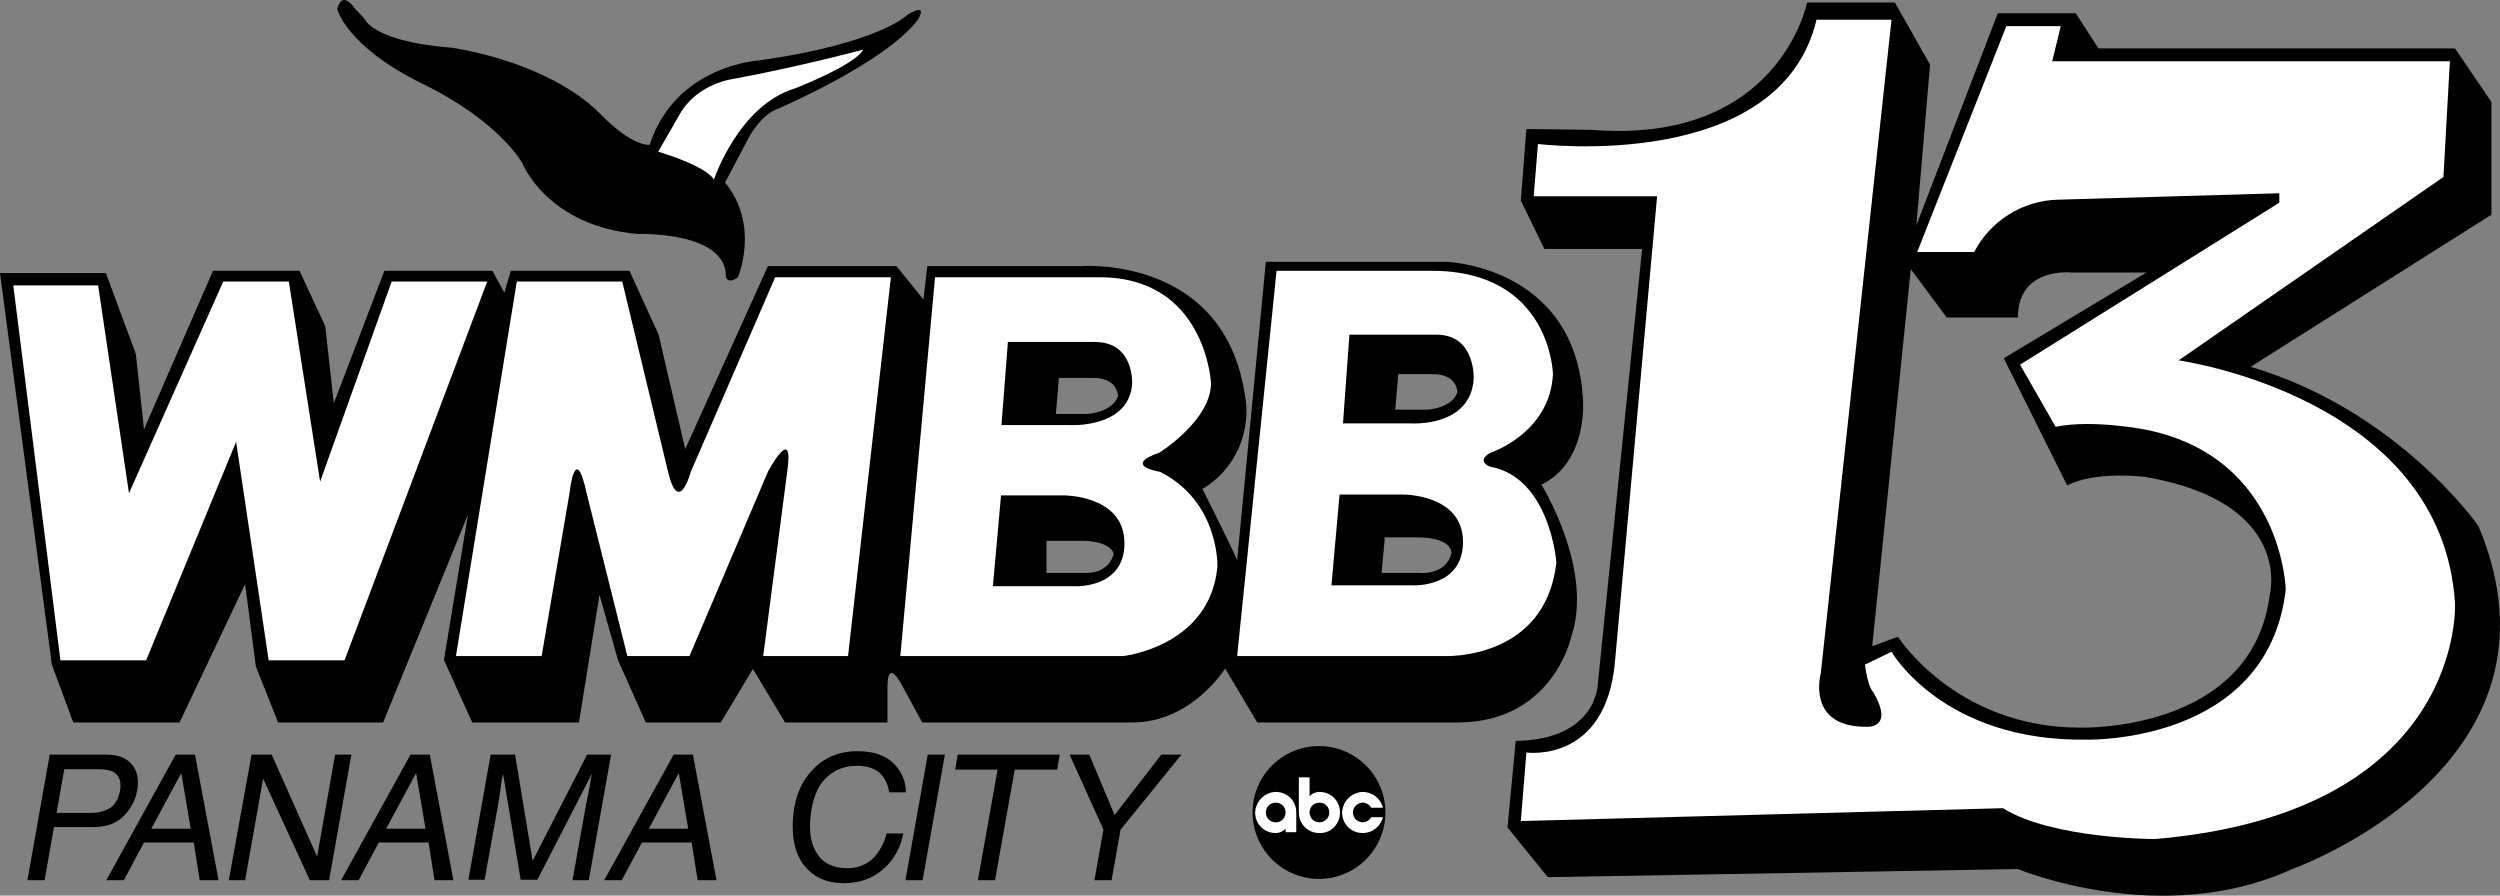
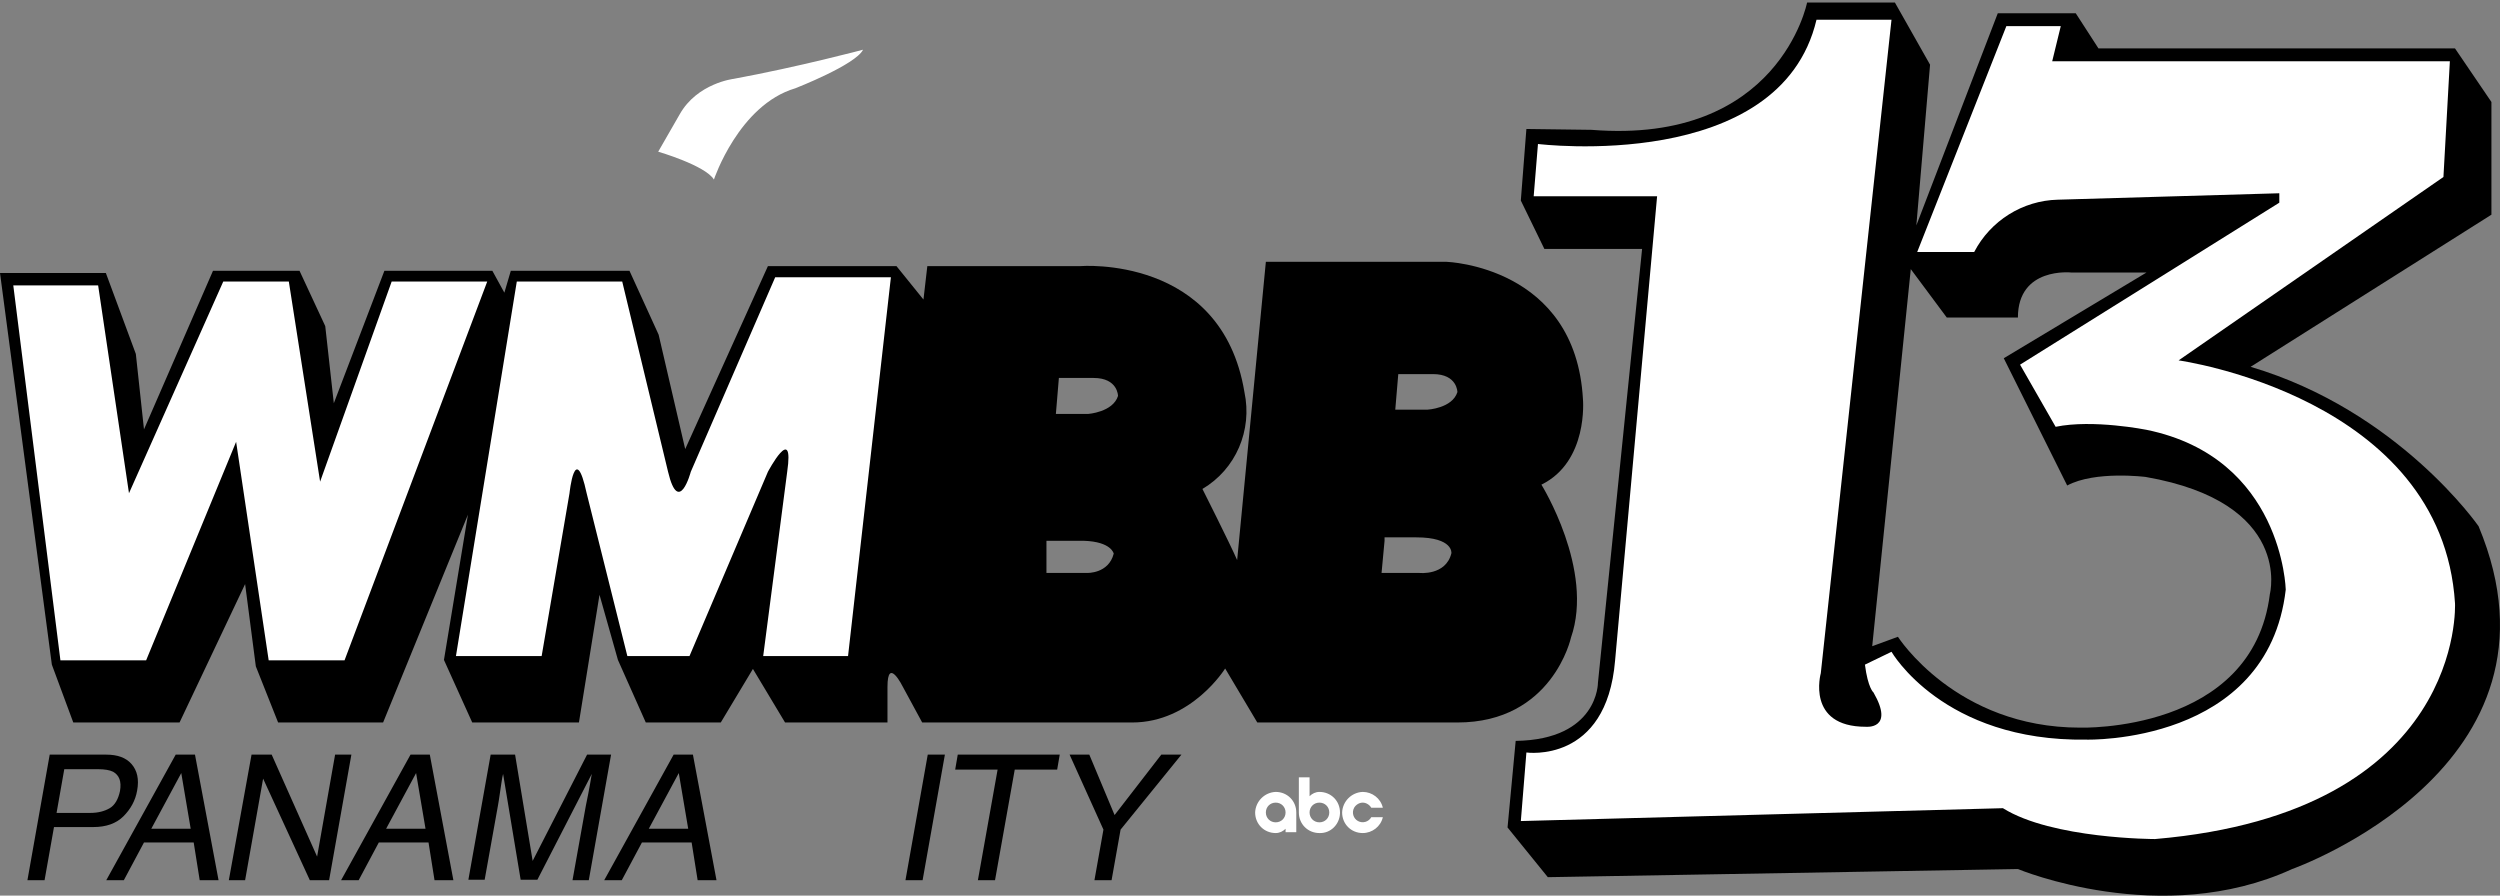
<svg xmlns="http://www.w3.org/2000/svg" version="1.1" id="Layer_1" x="0px" y="0px" viewBox="0 0 583.4 209" style="enable-background:new 0 0 583.4 209;" xml:space="preserve">
  <rect x="0" y="0" width="583.4" height="209" fill="#808080" stroke="none" />
  <style type="text/css">
	.st0{fill:#FFFFFF;}
</style>
-   <path d="M78.7,2.1c0,0,2,8.7,20,17.5s23.2,18.5,23.2,18.5s5.8,14.7,27,16.5c0,0,20.8-0.7,20.5,10.1c0,0,0.5,1.7,2.8,0  c0,0,5.2-12.1-3-22.1l5.7-10.8c0,0,2.8-5.2,6.8-6.5c0,0,25-10.7,32.5-20.7c0,0,2.7-4.3-2.5-1.1c0,0-6.4,6.6-34.5,10.6  c0,0-19.5,1-25.6,19.7c0,0-3.9,0.6-11.5-7.2s-21.5-13.4-34.9-15.5c0,0-17-0.9-20.3-6.9l-2-2.1C82.9,2.1,79.9-2.6,78.7,2.1z" />
  <path d="M578.4,122.8c0,0-18.7-27-53.2-37.2l56.2-35.5V23.8l-8.5-12.5h-83.2l-5.3-8.2h-18.2l-19,49.5l3.2-37.5l-8.2-14.5h-20.5  c0,0-6.5,33.2-50.3,29.7l-15.2-0.2l-1.3,16.7l5.5,11.3h22.8l-10.3,101.2c0,0,0.1,13.3-19.2,13.6l-1.9,20.2l9.4,11.6l109.7-1.9  c0,0,33.5,14,64,0C534.9,202.8,601.9,179.1,578.4,122.8z M529.7,138.6c-4,32.5-44.3,31.2-44.3,31.2c-29,0-42.5-21.2-42.5-21.2  l-6,2.2l9-88l8.4,11.3h16.6c0-11.9,12.5-10.5,12.5-10.5h17.5l-33.3,20l14.8,29.7c6.5-3.5,18.3-2,18.3-2  C535.2,117.3,529.7,138.6,529.7,138.6z" />
  <path class="st0" d="M358.9,33.6c0,0,56.5,7,65-29h17.5l-16.5,152.5c0,0-3.5,12.5,10.5,12.5c0,0,6.8,0.7,1.8-8c0,0-1.3-1-2-6.5  l6.2-3c0,0,12,21,45.5,20.5c0,0,42.3,1.2,46.5-35c0,0-0.7-30.8-32.5-37.3c0,0-12.5-2.5-21.2-0.7l-8.3-14.5l60.5-37.8v-2.2l-51.7,1.5  c-8.2,0.2-15.7,4.9-19.5,12.2h-13.3l20.8-52.7h12.7l-2,8.2h92.8l-1.5,27l-61.8,42.8c0,0,61.5,8.5,64.5,56.7c0,0,2.5,48.8-70,55  c0,0-24,0-35.5-7.2l-112.5,3l1.3-16c0,0,18.7,2.7,20.7-21.5l9.8-108.3h-28.8L358.9,33.6z" />
  <path d="M369.4,93.2c-1.7-31.1-31.8-32.1-31.8-32.1h-42.2l-6.7,69.6c-1.8-4.1-8.1-16.6-8.1-16.6c7.8-4.6,11.7-13.7,9.8-22.6  c-5.3-32.1-38.3-29.4-38.3-29.4h-35.7l-0.9,7.8l-6.3-7.8h-30l-19.3,42.7l-6.2-26.7l-6.8-14.9h-27.7l-1.5,5.1l-2.8-5.1H89.7  L77.9,94.1l-2-18l-6-12.9H49.7l-16.1,37l-1.9-17.6l-7-18.9H0l12.1,91.4l5,13.5h24.8l15.3-32.3l2.5,19.2l5.2,13.1h24.5l19.8-48.5  l-5.6,33.9l6.6,14.6h24.9l4.8-29.8l4.3,15.2l6.5,14.6h17.5l7.5-12.5l7.5,12.5h23.9v-8.3c0-7.3,3.6,0,3.6,0l4.5,8.3h49  c13.9,0,21.7-12.6,21.7-12.6l7.5,12.6h46.7c22.2,0,26.5-19.8,26.5-19.8c5.5-15.8-6.9-35.7-6.9-35.7  C370.7,107.7,369.4,93.2,369.4,93.2z M253.7,133.7h-9.5v-7.5h8.7c6.5,0.2,7,3,7,3C258.7,133.9,253.7,133.7,253.7,133.7z M253.9,96.6  h-7.5l0.7-8.4h8.1c5.7,0,5.7,4.2,5.7,4.2C259.7,96.2,253.9,96.6,253.9,96.6z M338.7,129.1c-1.3,5.3-7.5,4.6-7.5,4.6h-8.8l0.7-7.5  v-0.8h7.4C339.2,125.4,338.7,129.1,338.7,129.1L338.7,129.1z M333.1,95.6h-7.5l0.7-8.3h8.1c5.7,0,5.7,4.2,5.7,4.2  C338.9,95.3,333.1,95.6,333.1,95.6L333.1,95.6z" />
  <polygon class="st0" points="3.1,66.6 14.1,154.1 34.1,154.1 55.1,103.1 62.7,154.1 80.4,154.1 113.7,65.7 91.4,65.7 74.7,112.4   67.4,65.7 52.1,65.7 30.1,115.1 22.9,66.6 " />
  <path class="st0" d="M120.6,65.7l-14.2,87.4h20l6.5-38c0,0,1.3-12.5,4,0l9.5,38h14.5l18.3-43c0,0,6.2-11.7,4.5,0l-5.6,43h19.8  l10-88.4h-27l-19.7,45.4c0,0-2.8,10.5-5.3,0l-10.7-44.4H120.6z" />
-   <path class="st0" d="M347.7,108.9c0,0-3.3-1.2,0-3.2c0,0,14-4.5,14.7-18.4c0,0-0.5-24.1-28.2-24.1h-36.3l-9.2,89.9h48.5  c0,0,23.5,1,26-21.9C363.2,131.2,361.7,111.4,347.7,108.9z M329.7,136.6h-19l1.9-21.2h14.6c0,0,14-0.2,14.2,10.8  S329.7,136.6,329.7,136.6z M343.9,88.4c-0.7,11.4-14.7,10.4-14.7,10.4h-15.8l1.5-20.7h20.3C344.4,78.1,343.9,88.4,343.9,88.4z" />
-   <path class="st0" d="M270.7,110.1c0,0-9-1.4-0.1-4.5c0,0,12-7.5,12-16.2c0,0-1.2-24.7-26-24.7h-38.4l-8.1,88.4h52  c0,0,20.3-2.2,22-20.9C284.1,132.2,284.6,117.1,270.7,110.1z M250.7,136.8h-19l1.9-21.2h14.6c0,0,14-0.1,14.2,10.9  S250.7,136.8,250.7,136.8z M264.2,89.5c-0.7,10.6-14.7,9.7-14.7,9.7h-15.8l1.5-19.4h20.3C264.7,79.8,264.2,89.5,264.2,89.5z" />
  <path class="st0" d="M153.6,35.4c0,0,11,3.2,13,6.5c0,0,5.8-17.4,19-21.3c0,0,14.1-5.5,15.8-9c0,0-15,4-30.2,6.8c0,0-8.5,1-12.6,8.3  L153.6,35.4z" />
  <g id="layer1">
-     <circle id="path836" cx="307.8" cy="189.6" r="15.5" />
    <path id="path846" class="st0" d="M297.7,184.8c-2.6,0.1-4.7,2.2-4.8,4.8c0,2.7,2.1,4.8,4.8,4.8c0.9,0,1.7-0.4,2.3-1v0.8h2.5v-4.6   C302.5,186.9,300.4,184.8,297.7,184.8z M297.7,187.3c1.3,0,2.3,1,2.3,2.3s-1,2.3-2.3,2.3s-2.3-1-2.3-2.3S296.4,187.3,297.7,187.3z" />
    <path id="circle860" class="st0" d="M318,184.8c-2.6,0.1-4.7,2.2-4.8,4.8l0,0c0,2.7,2.1,4.8,4.8,4.8l0,0c2.2,0,4.2-1.5,4.7-3.7H320   c-0.6,1.1-2,1.5-3.1,0.9c-1.1-0.6-1.5-2-0.9-3.1c0.4-0.7,1.2-1.2,2-1.2l0,0c0.8,0,1.6,0.5,2,1.2h2.7   C322.2,186.3,320.2,184.8,318,184.8z" />
    <path id="circle866" class="st0" d="M303.1,181.4v8.2c0,2.7,2.1,4.8,4.8,4.8c2.6,0.1,4.7-2,4.8-4.6c0-0.1,0-0.1,0-0.2   c0-2.7-2.1-4.8-4.8-4.8c-0.9,0-1.7,0.4-2.3,1v-4.4H303.1z M307.9,187.3c1.3,0,2.3,1,2.3,2.3s-1,2.3-2.3,2.3s-2.3-1-2.3-2.3   S306.6,187.3,307.9,187.3L307.9,187.3z" />
  </g>
  <path d="M11.6,176.1h13.2c2.6,0,4.6,0.7,5.9,2.2c1.3,1.5,1.8,3.5,1.3,6.2c-0.4,2.3-1.5,4.3-3.2,6c-1.7,1.7-4.1,2.5-7,2.5h-9.2  l-2.2,12.4h-4L11.6,176.1z M26.4,180.1c-0.8-0.4-2-0.6-3.5-0.6H15l-1.8,10.2h7.9c1.8,0,3.3-0.4,4.5-1.1s2-2.1,2.4-4  C28.4,182.3,27.8,180.9,26.4,180.1z" />
  <path d="M41,176.1h4.5l5.5,29.3h-4.4l-1.4-8.8H33.6l-4.7,8.8h-4.1L41,176.1z M44.5,193.4l-2.2-13l-7,13H44.5z" />
  <path d="M58.7,176.1h4.7l10.6,23.8l4.2-23.8H82l-5.2,29.3h-4.5l-10.9-23.7l-4.2,23.7h-3.8L58.7,176.1z" />
  <path d="M95.8,176.1h4.5l5.5,29.3h-4.4l-1.4-8.8H88.4l-4.7,8.8h-4.1L95.8,176.1z M99.3,193.4l-2.2-13l-7,13H99.3z" />
  <path d="M114.5,176.1h5.7l4.1,24.8l12.7-24.8h5.6l-5.2,29.3h-3.8l3.1-17.3c0.1-0.6,0.3-1.6,0.6-3c0.3-1.4,0.5-2.9,0.8-4.5  l-12.7,24.7h-3.9l-4.1-24.7l-0.2,0.9c-0.1,0.7-0.3,1.8-0.5,3.3c-0.2,1.5-0.4,2.6-0.5,3.2l-3.1,17.3h-3.8L114.5,176.1z" />
  <path d="M157.2,176.1h4.5l5.5,29.3h-4.4l-1.4-8.8h-11.6l-4.7,8.8h-4.1L157.2,176.1z M160.6,193.4l-2.2-13l-7,13H160.6z" />
-   <path d="M208.6,178.2c1.9,2,2.8,4.2,2.8,6.7h-3.9c-0.3-1.9-1-3.4-2.2-4.5s-3-1.7-5.4-1.7c-2.9,0-5.3,1-7.3,3c-2,2-3.1,5.1-3.5,9.3  c-0.3,3.4,0.2,6.2,1.7,8.4c1.4,2.1,3.7,3.2,6.9,3.2c2.9,0,5.3-1.1,7-3.4c0.9-1.2,1.7-2.7,2.2-4.7h3.9c-0.6,3.1-2,5.7-4.1,7.8  c-2.6,2.5-5.8,3.8-9.8,3.8c-3.4,0-6.2-1-8.3-3.1c-2.8-2.7-4-6.9-3.5-12.6c0.4-4.3,1.8-7.9,4.4-10.6c2.7-3,6.3-4.5,10.6-4.5  C203.9,175.3,206.7,176.3,208.6,178.2z" />
  <path d="M216.5,176.1h4l-5.2,29.3h-4L216.5,176.1z" />
  <path d="M247.3,176.1l-0.6,3.5h-9.9l-4.6,25.8h-4l4.6-25.8h-9.9l0.6-3.5H247.3z" />
  <path d="M249.6,176.1h4.6l5.9,14.1l10.9-14.1h4.7l-14.2,17.5l-2.1,11.8h-4l2.1-11.8L249.6,176.1z" />
</svg>